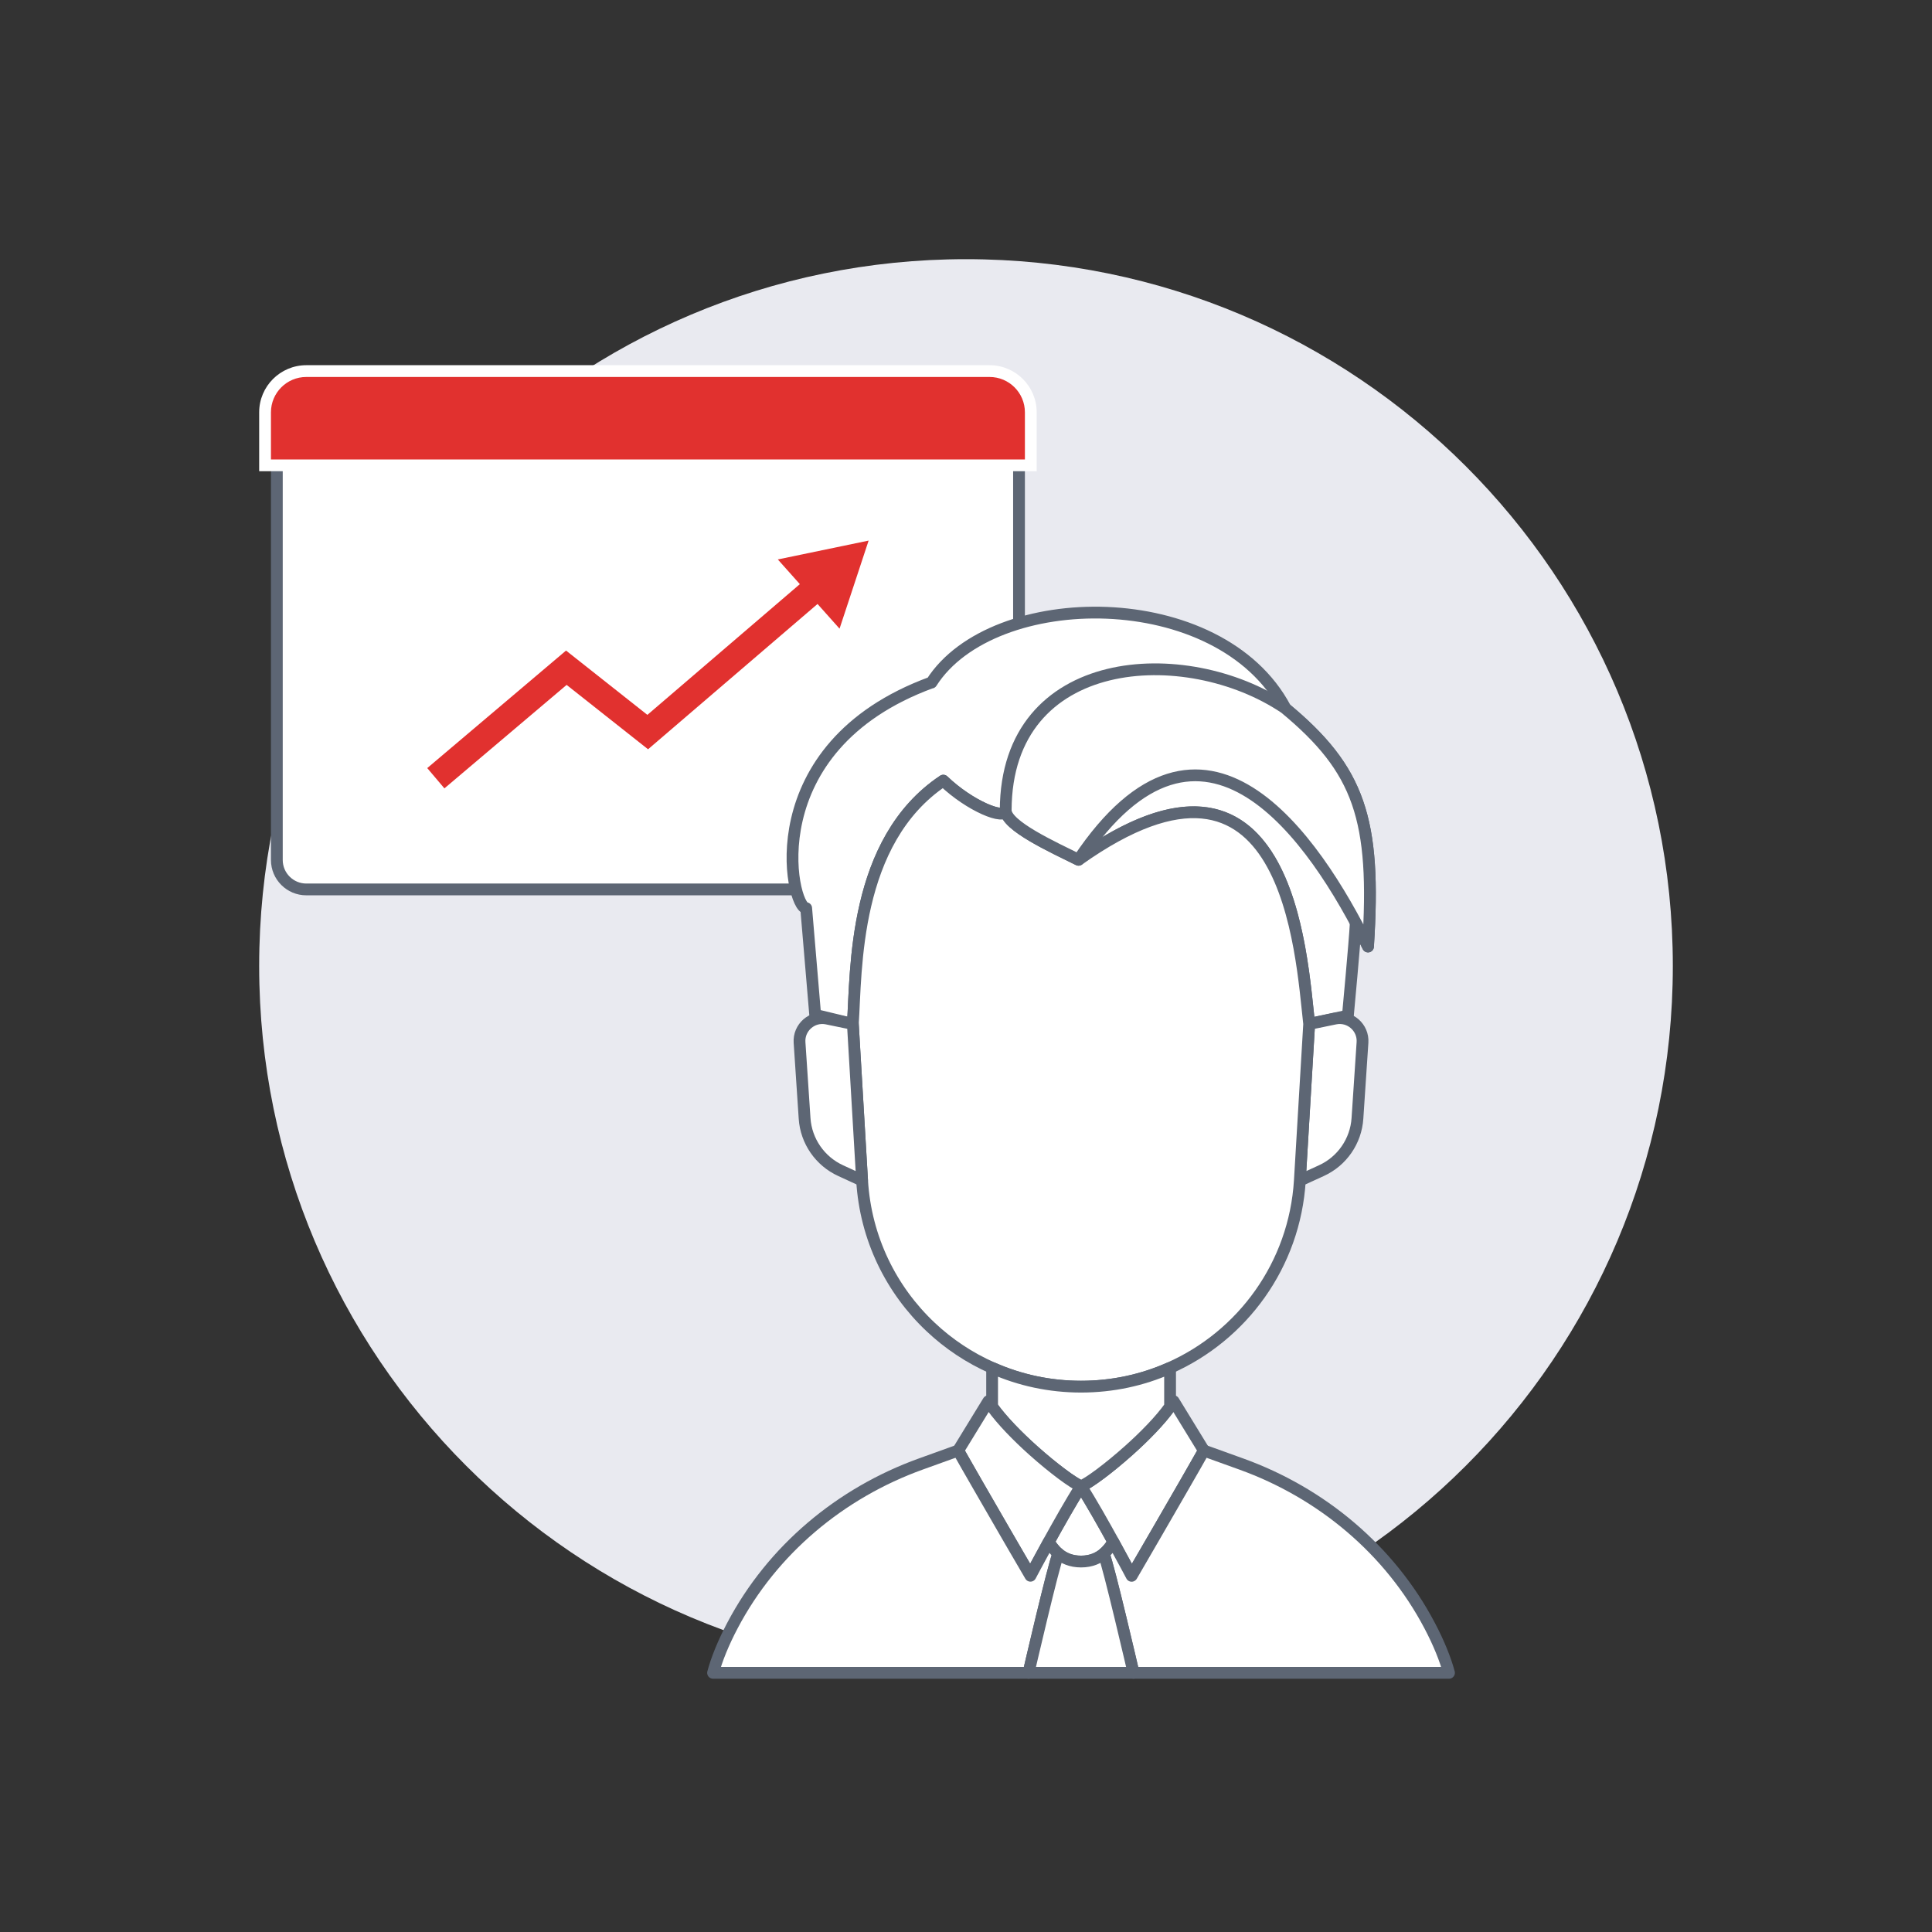
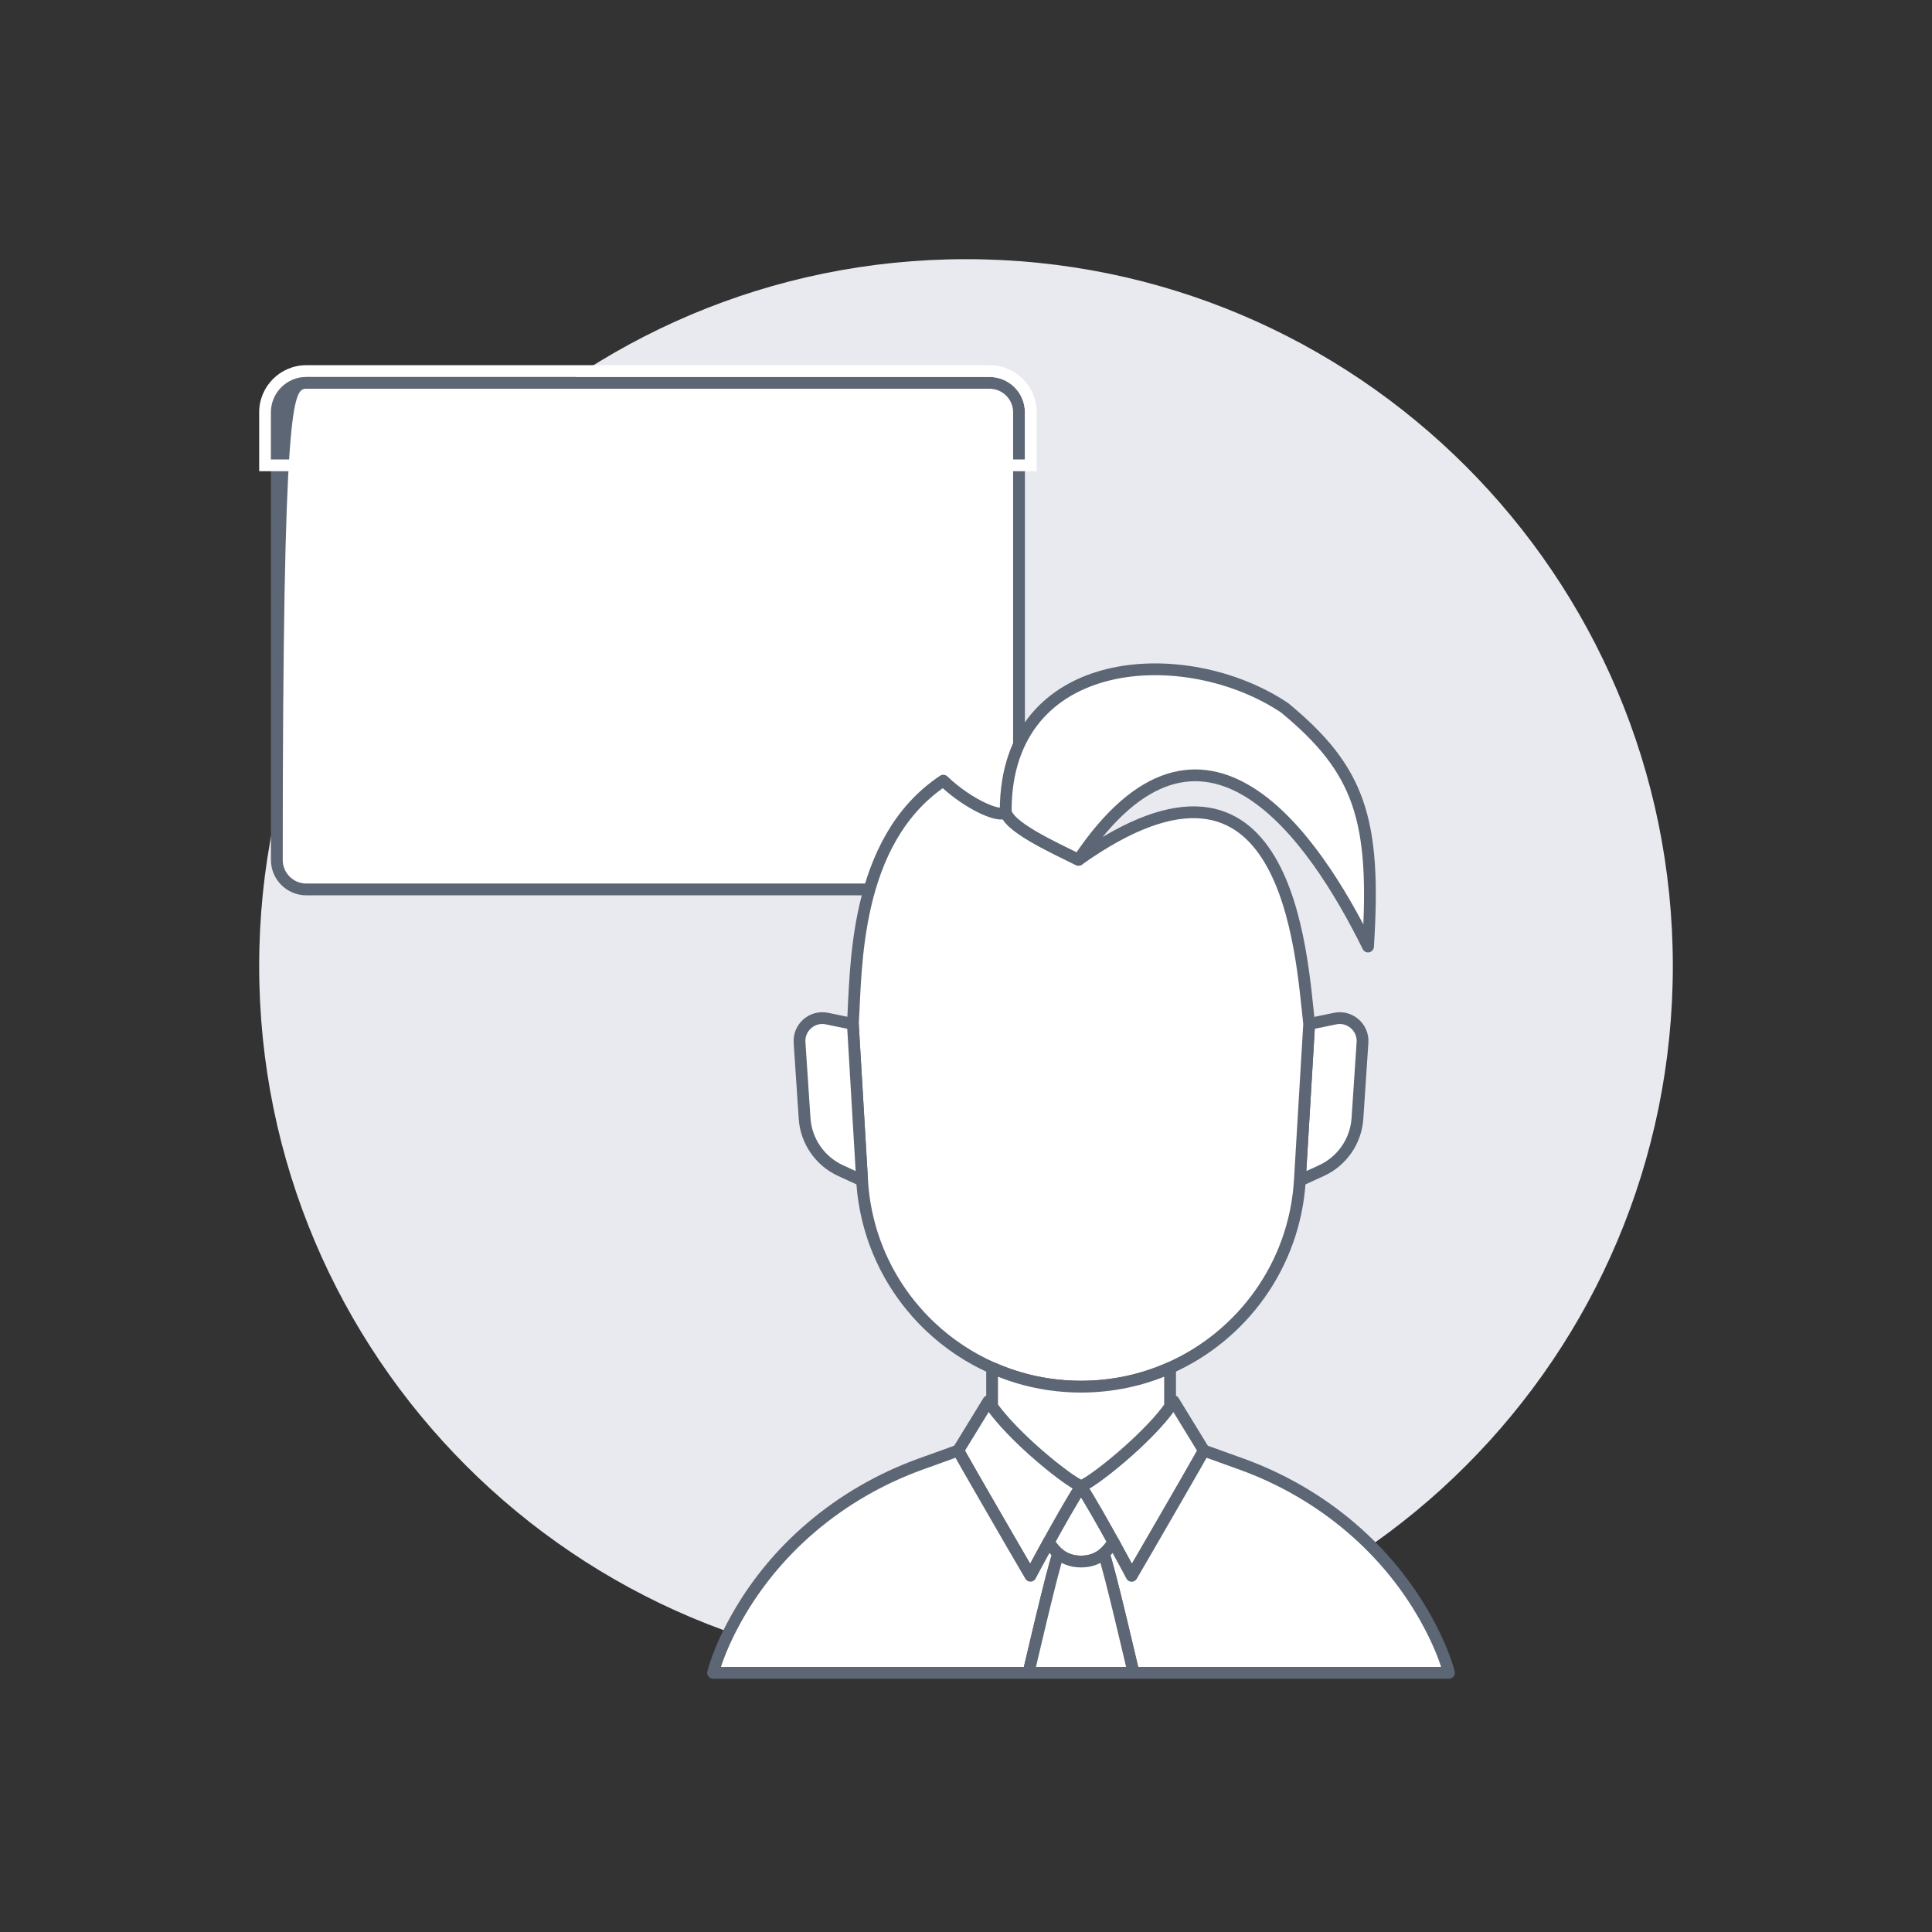
<svg xmlns="http://www.w3.org/2000/svg" width="164" height="164" viewBox="0 0 164 164" fill="none">
  <rect x="0" y="0" width="164" height="164" fill="#333333" stroke="none" />
  <g clip-path="url(#clip0_1052_9171)">
    <path d="M82 142C115.137 142 142 115.137 142 82C142 48.863 115.137 22 82 22C48.863 22 22 48.863 22 82C22 115.137 48.863 142 82 142Z" fill="#E9EAF0" />
    <path d="M84 32.5H26C24.619 32.5 23.5 33.619 23.5 35V73C23.5 74.381 24.619 75.5 26 75.5H84C85.381 75.5 86.5 74.381 86.5 73V35C86.5 33.619 85.381 32.5 84 32.5Z" fill="white" />
-     <path d="M84 33C85.103 33 86 33.897 86 35V73C86 74.103 85.103 75 84 75H26C24.897 75 24 74.103 24 73V35C24 33.897 24.897 33 26 33H84ZM84 32H26C24.343 32 23 33.343 23 35V73C23 74.657 24.343 76 26 76H84C85.657 76 87 74.657 87 73V35C87 33.343 85.657 32 84 32Z" fill="#5D6674" />
-     <path d="M22.5 39.5V35C22.5 33.07 24.07 31.5 26 31.5H84C85.93 31.5 87.5 33.07 87.5 35V39.5H22.5Z" fill="#E1312F" />
+     <path d="M84 33C85.103 33 86 33.897 86 35V73C86 74.103 85.103 75 84 75H26C24.897 75 24 74.103 24 73C24 33.897 24.897 33 26 33H84ZM84 32H26C24.343 32 23 33.343 23 35V73C23 74.657 24.343 76 26 76H84C85.657 76 87 74.657 87 73V35C87 33.343 85.657 32 84 32Z" fill="#5D6674" />
    <path d="M84 32C85.657 32 87 33.343 87 35V39H23V35C23 33.343 24.343 32 26 32H84ZM84 31H26C23.794 31 22 32.794 22 35V40H88V35C88 32.794 86.206 31 84 31Z" fill="white" />
-     <path d="M116.126 80.347C115.804 79.697 115.456 79.02 115.087 78.329C115 79.999 114.417 86.214 114.417 86.214L111.131 86.918C110.89 84.78 110.595 80.757 109.502 77.055C107.537 70.438 102.998 64.866 91.552 72.985C89.44 71.933 85.37 70.095 85.37 68.775C85.37 69.66 82.326 68.433 80.073 66.267C72.396 71.39 72.698 82.372 72.396 86.918L69.198 86.147L68.433 77.089C67.133 77.089 64.082 63.424 79.068 57.933V57.946C84.271 49.779 103.528 49.585 109.113 60.118L109.099 60.125C115.395 65.349 116.83 69.519 116.126 80.347Z" fill="white" stroke="#5D6674" stroke-linecap="round" stroke-linejoin="round" />
    <path d="M115.657 88.494L115.228 94.938C115.1 96.862 113.927 98.572 112.157 99.376L110.34 100.208L111.131 86.918L113.337 86.462C114.591 86.208 115.744 87.22 115.657 88.494Z" fill="white" stroke="#5D6674" stroke-linecap="round" stroke-linejoin="round" />
    <path d="M111.13 86.918L110.339 100.208C109.903 107.369 105.458 113.396 99.263 116.132C96.969 117.151 94.428 117.708 91.76 117.708C89.098 117.708 86.557 117.151 84.263 116.132C82.312 115.274 80.535 114.094 79 112.645C75.654 109.494 73.475 105.122 73.18 100.208L72.395 86.918C72.697 82.372 72.395 71.39 80.073 66.267C82.326 68.433 85.37 69.66 85.37 68.775C85.37 70.095 89.44 71.933 91.552 72.985C109.4 60.326 110.453 80.958 111.13 86.918Z" fill="white" stroke="#5D6674" stroke-linecap="round" stroke-linejoin="round" />
    <path d="M73.18 100.208L71.37 99.376C69.606 98.572 68.426 96.862 68.299 94.938L67.87 88.494C67.783 87.22 68.936 86.208 70.19 86.462L72.396 86.918L73.18 100.208Z" fill="white" stroke="#5D6674" stroke-linecap="round" stroke-linejoin="round" />
    <path d="M94.517 130.896C94.517 130.896 94.517 130.903 94.51 130.903C94.369 131.111 94.195 131.379 93.953 131.627C93.873 131.715 93.779 131.802 93.685 131.882V131.889C93.249 132.251 92.639 132.553 91.768 132.553C90.889 132.553 90.279 132.251 89.843 131.882C89.454 131.554 89.206 131.171 89.019 130.896C89.87 129.354 90.916 127.49 91.768 126.163C92.619 127.49 93.665 129.354 94.517 130.896Z" fill="white" stroke="#5D6674" stroke-linecap="round" stroke-linejoin="round" />
    <path d="M102.193 123.132C100.912 125.425 96.064 133.766 96.064 133.766C96.064 133.766 95.401 132.499 94.516 130.896C93.664 129.354 92.618 127.49 91.767 126.163C92.451 125.881 94.127 124.634 95.81 123.132C97.151 121.932 98.492 120.564 99.323 119.397C99.43 119.243 99.531 119.089 99.625 118.941L102.193 123.132Z" fill="white" stroke="#5D6674" stroke-linecap="round" stroke-linejoin="round" />
    <path d="M99.323 116.259V119.397C98.498 120.564 97.157 121.932 95.81 123.132C94.127 124.634 92.451 125.881 91.767 126.163C91.083 125.881 89.406 124.634 87.724 123.132C86.382 121.932 85.041 120.564 84.217 119.397V116.259L84.27 116.132C86.564 117.151 89.105 117.708 91.767 117.708C94.435 117.708 96.976 117.151 99.269 116.132L99.323 116.259Z" fill="white" stroke="#5D6674" stroke-linecap="round" stroke-linejoin="round" />
    <path d="M123 142H96.22C96.22 142 94.101 132.848 93.686 131.889V131.882C93.779 131.802 93.873 131.715 93.954 131.627C94.195 131.372 94.363 131.111 94.51 130.903C95.395 132.506 96.059 133.766 96.059 133.766L96.066 133.76C96.12 133.666 96.669 132.714 97.44 131.393C97.655 131.017 97.896 130.608 98.144 130.179C99.62 127.625 101.477 124.419 102.194 123.132L105.359 124.272C112.191 126.733 117.978 131.567 121.357 137.99C122.142 139.479 122.698 140.867 123 142Z" fill="white" stroke="#5D6674" stroke-linecap="round" stroke-linejoin="round" />
    <path d="M81.334 123.132C82.615 125.425 87.462 133.766 87.462 133.766C87.462 133.766 88.126 132.499 89.011 130.896C89.863 129.354 90.909 127.49 91.76 126.163C91.076 125.881 89.4 124.634 87.717 123.132C86.376 121.932 85.035 120.564 84.204 119.397C84.097 119.243 83.996 119.089 83.902 118.941L81.334 123.132Z" fill="white" stroke="#5D6674" stroke-linecap="round" stroke-linejoin="round" />
    <path d="M89.844 131.882C89.435 132.814 87.309 142 87.309 142H60.529C60.831 140.867 61.388 139.479 62.172 137.99C65.551 131.567 71.338 126.733 78.17 124.272L81.335 123.132C82.052 124.419 83.91 127.625 85.385 130.179C85.633 130.608 85.874 131.017 86.089 131.393C86.86 132.714 87.41 133.666 87.47 133.76C87.51 133.686 88.161 132.452 89.019 130.896C89.207 131.171 89.455 131.554 89.844 131.882Z" fill="white" stroke="#5D6674" stroke-linecap="round" stroke-linejoin="round" />
    <path d="M96.22 142H87.309C87.309 142 89.434 132.814 89.843 131.882C90.279 132.251 90.889 132.553 91.767 132.553C92.639 132.553 93.249 132.251 93.685 131.889C94.101 132.848 96.22 142 96.22 142Z" fill="white" stroke="#5D6674" stroke-linecap="round" stroke-linejoin="round" />
    <path d="M116.126 80.347C111.575 71.118 102.123 57.175 91.552 72.985C89.44 71.933 85.37 70.095 85.37 68.775C85.411 55.304 100.682 54.465 109.059 60.092C115.388 65.326 116.827 69.502 116.126 80.347Z" fill="white" stroke="#5D6674" stroke-linecap="round" stroke-linejoin="round" />
-     <path d="M73.734 45.889L66.026 47.489L67.896 49.586L54.953 60.682L48.049 55.224L36.267 65.2L37.724 66.922L48.098 58.139L55.011 63.603L69.397 51.269L71.266 53.365L73.734 45.889Z" fill="#E1312F" />
  </g>
  <defs>
    <clipPath id="clip0_1052_9171">
      <rect width="164" height="164" fill="white" />
    </clipPath>
  </defs>
</svg>